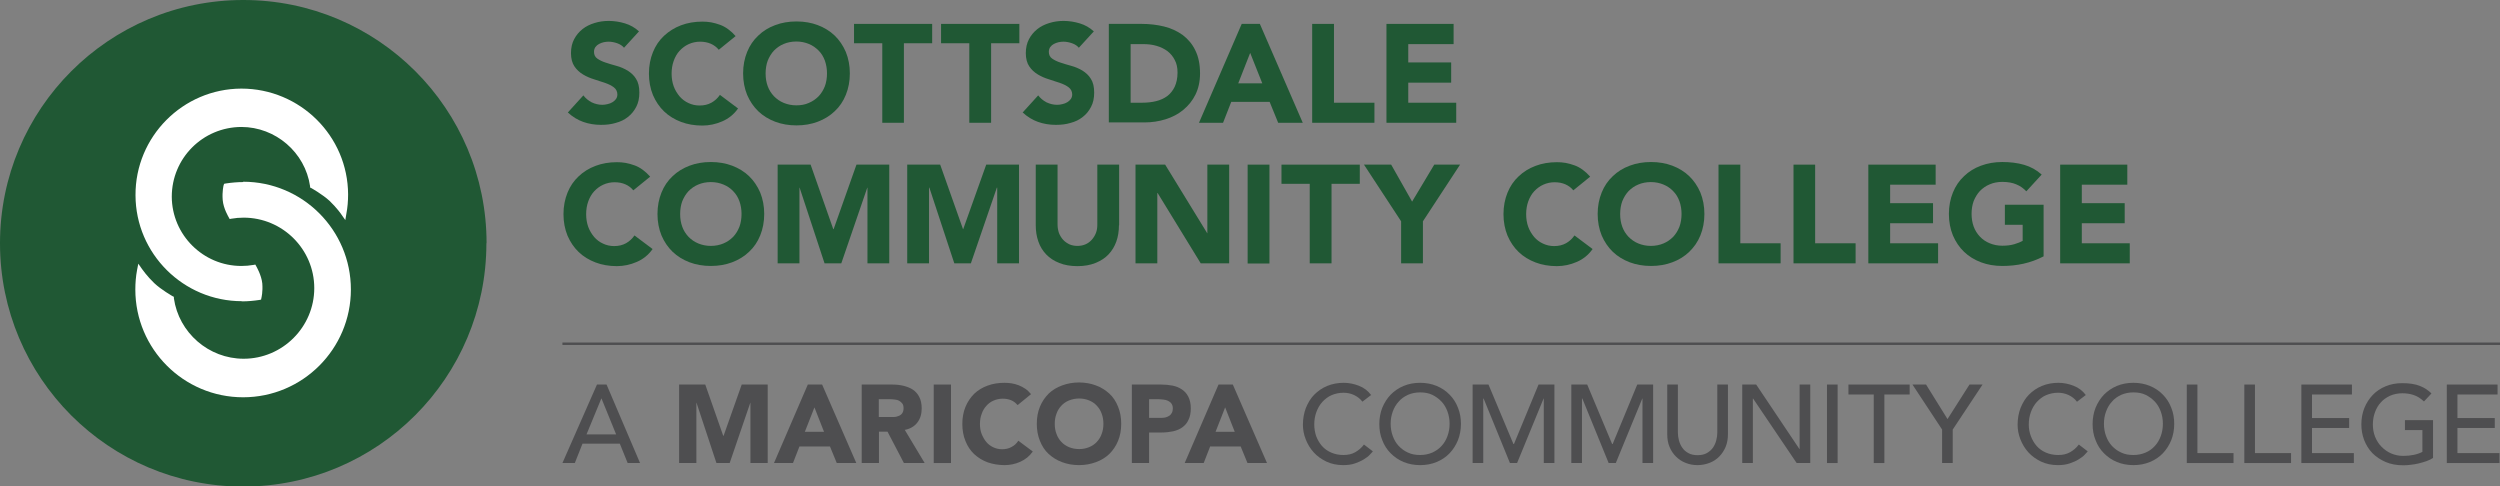
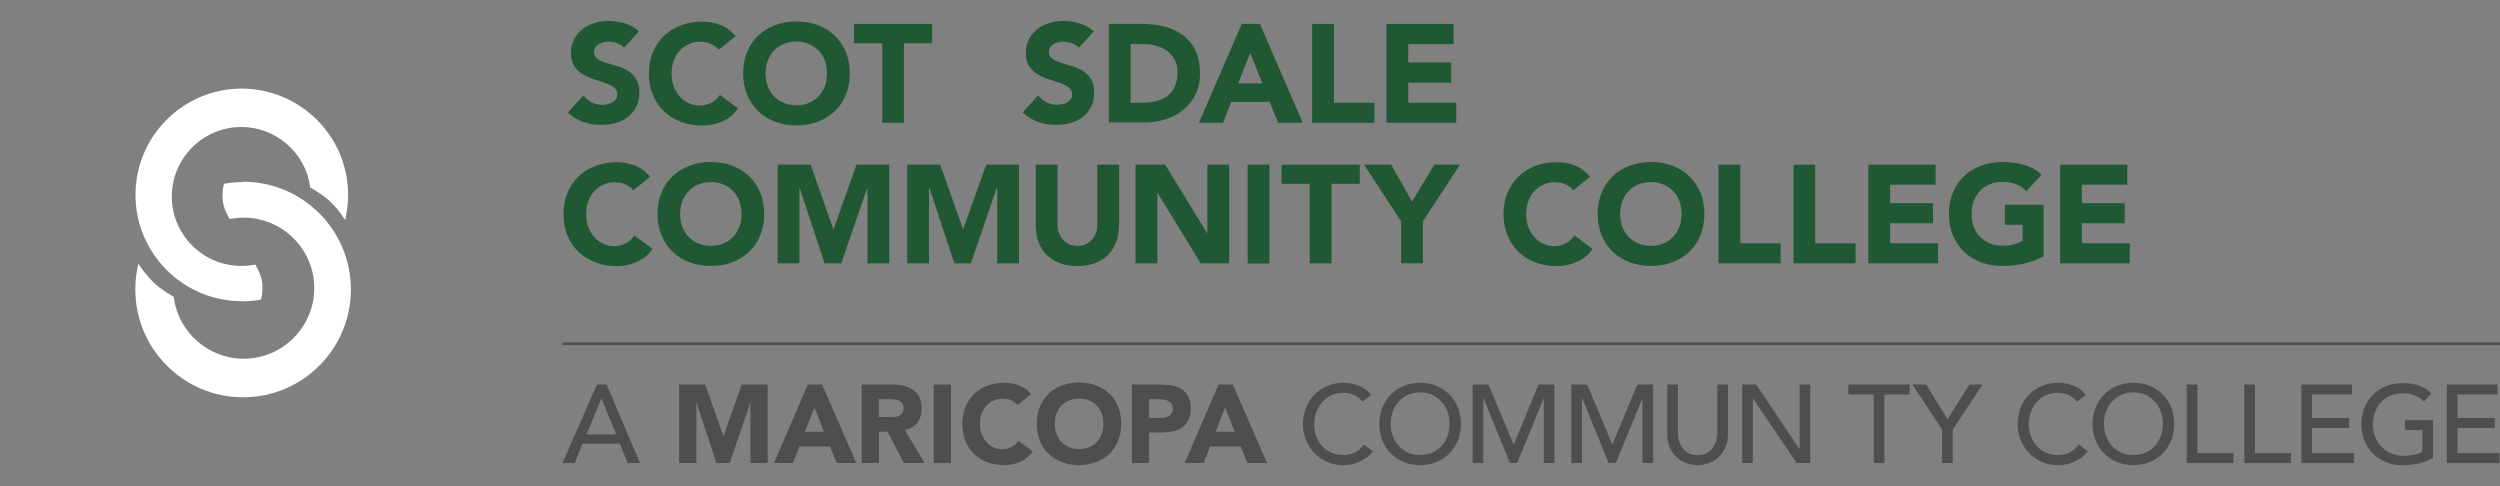
<svg xmlns="http://www.w3.org/2000/svg" id="Layer_2" data-name="Layer 2" viewBox="0 0 143.35 27.89">
  <rect x="0" y="0" width="143.35" height="27.89" fill="#808080" stroke="none" />
  <defs>
    <style>
      .cls-1 {
        fill: #4e4e50;
      }

      .cls-2 {
        fill: #fff;
      }

      .cls-3 {
        fill: #205834;
      }
    </style>
  </defs>
  <g id="Layer_1-2" data-name="Layer 1">
    <g>
-       <path class="cls-3" d="M27.89,13.95c0,7.7-6.24,13.95-13.95,13.95S0,21.65,0,13.95,6.24,0,13.95,0s13.95,6.24,13.95,13.95" />
      <path class="cls-2" d="M13.95,10.44c-.33,0-.67.03-1,.08l-.1.02-.03.09s-.09.35-.05.84c.04.49.34.98.35,1l.05.09.1-.02c.23-.04.46-.06.7-.06,2.23,0,4.05,1.81,4.05,4.04s-1.82,4.05-4.05,4.05c-2,0-3.72-1.49-4-3.47v-.08s-.08-.04-.08-.04c0,0-.65-.37-1.05-.75-.4-.38-.7-.81-.7-.81l-.21-.3-.07.36c-.07.37-.1.75-.1,1.12,0,3.41,2.77,6.18,6.18,6.18s6.18-2.77,6.18-6.18-2.77-6.18-6.18-6.18" />
      <path class="cls-2" d="M13.86,17.28h.02c.33,0,.66-.03.99-.08l.1-.02.02-.1s.09-.35.05-.83c-.05-.48-.34-.97-.35-.99l-.05-.09-.1.02c-.23.04-.46.06-.7.06h0c-2.19,0-3.98-1.78-3.99-3.97,0-2.2,1.77-3.99,3.99-4,1.96,0,3.66,1.46,3.94,3.4v.07s.08.04.08.04c0,0,.64.36,1.04.73.4.38.69.79.69.8l.21.3.06-.36c.07-.36.1-.74.1-1.11-.01-3.35-2.75-6.07-6.12-6.07-3.36.01-6.09,2.76-6.07,6.12.01,3.35,2.75,6.07,6.1,6.07M13.86,17.13h0s0,0,0,0Z" />
      <rect class="cls-1" x="32.25" y="19.64" width="111.1" height=".14" />
      <path class="cls-1" d="M34.23,22.05h.55l1.92,4.5h-.71l-.45-1.11h-2.14l-.44,1.11h-.71l1.98-4.5ZM35.33,24.91l-.84-2.06h-.01l-.85,2.06h1.7Z" />
      <polygon class="cls-1" points="38.94 22.05 40.44 22.05 41.47 24.99 41.49 24.99 42.53 22.05 44.02 22.05 44.02 26.55 43.03 26.55 43.03 23.1 43.02 23.1 41.84 26.55 41.08 26.55 39.94 23.1 39.93 23.1 39.93 26.55 38.94 26.55 38.94 22.05" />
      <path class="cls-1" d="M46.32,22.05h.82l1.96,4.5h-1.12l-.39-.95h-1.75l-.37.95h-1.09l1.94-4.5ZM46.7,23.36l-.55,1.4h1.1l-.55-1.4Z" />
      <path class="cls-1" d="M49.41,22.05h1.74c.23,0,.45.02.65.07s.39.12.54.22c.15.1.28.24.37.42.09.17.14.39.14.66,0,.32-.08.59-.25.81-.17.22-.41.36-.72.42l1.14,1.9h-1.19l-.94-1.8h-.49v1.8h-.99v-4.5ZM50.4,23.91h.58c.09,0,.18,0,.28,0,.1,0,.19-.03.27-.06.08-.03.15-.08.2-.15s.08-.16.08-.29c0-.11-.02-.21-.07-.27s-.11-.12-.18-.16c-.07-.04-.15-.06-.25-.07-.09-.01-.18-.02-.27-.02h-.65v1.02Z" />
      <rect class="cls-1" x="53.54" y="22.05" width=".99" height="4.5" />
      <path class="cls-1" d="M58.34,23.22c-.1-.12-.22-.21-.36-.27-.14-.06-.31-.09-.49-.09s-.36.04-.52.11c-.16.07-.3.17-.41.3-.12.13-.21.28-.27.46-.07.18-.1.37-.1.58s.03.41.1.58.16.33.27.46c.11.13.25.23.4.3.15.07.32.11.5.11.2,0,.38-.04.54-.13.16-.08.29-.2.39-.36l.83.62c-.19.27-.43.46-.72.59-.29.13-.59.19-.9.19-.35,0-.68-.06-.97-.16-.3-.11-.55-.27-.77-.47-.22-.21-.38-.45-.5-.75-.12-.29-.18-.62-.18-.98s.06-.69.18-.98c.12-.29.29-.54.5-.75.22-.21.47-.36.77-.47s.62-.16.97-.16c.13,0,.26.01.4.03.14.02.27.06.41.11.13.05.26.12.38.2s.23.19.33.31l-.76.62Z" />
      <path class="cls-1" d="M59.45,24.3c0-.36.06-.69.18-.98.12-.29.29-.54.5-.75.22-.21.47-.36.77-.47.3-.11.62-.17.97-.17s.68.06.97.17c.3.11.55.27.77.47.22.2.38.45.5.75.12.29.18.62.18.98s-.06.69-.18.98c-.12.29-.29.54-.5.75-.22.21-.47.36-.77.47-.3.11-.62.17-.97.17s-.68-.06-.97-.17c-.3-.11-.55-.27-.77-.47-.22-.2-.38-.45-.5-.75-.12-.29-.18-.62-.18-.98M60.48,24.3c0,.21.03.41.1.58.06.18.16.33.28.46.12.13.27.23.44.3.17.07.36.11.58.11s.4-.04.57-.11c.17-.07.32-.17.44-.3s.22-.28.28-.46c.07-.18.1-.37.1-.58s-.03-.4-.1-.58c-.06-.18-.16-.33-.28-.46-.12-.13-.27-.23-.44-.3-.17-.07-.36-.11-.57-.11s-.4.04-.58.11c-.17.07-.32.17-.44.3-.12.13-.22.28-.28.46-.07.18-.1.37-.1.58" />
      <path class="cls-1" d="M64.9,22.05h1.67c.23,0,.45.02.66.06.21.04.39.12.54.22.15.1.28.24.37.42.09.18.14.4.14.66s-.04.48-.13.66c-.08.18-.2.32-.35.43-.15.11-.32.18-.53.23-.2.04-.42.07-.66.07h-.72v1.75h-.99v-4.5ZM65.89,23.96h.66c.09,0,.17,0,.26-.02.08-.02.16-.05.22-.09.07-.04.12-.1.16-.17.04-.07.06-.16.06-.26,0-.12-.03-.21-.08-.28-.05-.07-.12-.12-.2-.16-.08-.04-.17-.06-.28-.07-.1-.01-.2-.02-.29-.02h-.51v1.07Z" />
      <path class="cls-1" d="M69.87,22.05h.82l1.96,4.5h-1.12l-.39-.95h-1.75l-.37.95h-1.09l1.94-4.5ZM70.25,23.36l-.55,1.4h1.1l-.55-1.4Z" />
      <path class="cls-1" d="M78.12,23.03c-.13-.17-.29-.29-.48-.38-.19-.09-.4-.13-.6-.13-.25,0-.48.05-.69.14s-.38.23-.53.39c-.15.17-.26.36-.34.58-.08.22-.12.46-.12.71,0,.24.04.46.11.67.08.21.19.4.33.56.14.16.32.29.53.38.21.09.44.14.7.14s.49-.05.68-.16c.19-.11.36-.25.5-.44l.51.39s-.09.11-.18.2c-.08.09-.2.17-.34.26-.14.09-.31.16-.5.23s-.42.1-.68.1c-.36,0-.68-.07-.96-.2-.29-.14-.53-.31-.73-.53-.2-.22-.35-.47-.46-.75-.11-.28-.16-.56-.16-.84,0-.35.06-.67.17-.96.12-.29.27-.55.48-.76.21-.21.45-.38.74-.5.29-.12.61-.18.95-.18.3,0,.59.06.87.17.29.11.52.29.7.53l-.51.39Z" />
      <path class="cls-1" d="M81.43,26.67c-.34,0-.66-.06-.95-.18-.29-.12-.53-.29-.74-.5-.21-.21-.37-.46-.48-.75-.12-.29-.17-.6-.17-.93s.06-.65.17-.93c.12-.29.28-.54.48-.75.21-.21.45-.38.74-.5.29-.12.6-.18.95-.18s.66.06.95.18c.29.12.54.29.74.5.21.21.37.46.48.75.12.29.17.6.17.93s-.06.65-.17.93c-.12.29-.28.54-.48.75-.2.21-.45.38-.74.5-.29.12-.6.18-.95.18M81.43,26.09c.26,0,.49-.05.7-.14.21-.1.39-.22.53-.38.15-.16.26-.35.34-.57.08-.22.12-.45.12-.7s-.04-.48-.12-.7c-.08-.22-.19-.41-.34-.57-.15-.16-.33-.29-.53-.39-.21-.1-.44-.14-.7-.14s-.49.05-.7.14c-.21.1-.39.22-.53.39-.15.16-.26.35-.34.57-.08.22-.12.45-.12.7s.04.48.12.7c.08.22.19.41.34.57.15.16.33.29.53.38.21.1.44.14.7.14" />
      <polygon class="cls-1" points="84.44 22.05 85.35 22.05 86.78 25.46 86.81 25.46 88.22 22.05 89.13 22.05 89.13 26.55 88.52 26.55 88.52 22.85 88.51 22.85 86.99 26.55 86.58 26.55 85.07 22.85 85.05 22.85 85.05 26.55 84.44 26.55 84.44 22.05" />
      <polygon class="cls-1" points="90.1 22.05 91.01 22.05 92.44 25.46 92.47 25.46 93.88 22.05 94.79 22.05 94.79 26.55 94.18 26.55 94.18 22.85 94.17 22.85 92.65 26.55 92.24 26.55 90.73 22.85 90.71 22.85 90.71 26.55 90.1 26.55 90.1 22.05" />
      <path class="cls-1" d="M96.21,22.05v2.76c0,.14.02.29.06.44.04.15.1.29.19.42.09.13.2.23.35.31.14.08.32.12.53.12s.39-.04.53-.12c.14-.08.26-.18.35-.31.09-.13.15-.27.19-.42.04-.15.06-.3.06-.44v-2.76h.61v2.85c0,.26-.04.5-.13.72-.09.21-.21.4-.37.56-.16.16-.34.28-.55.36-.21.08-.44.13-.69.13s-.47-.04-.69-.13c-.21-.08-.4-.21-.55-.36-.16-.16-.28-.34-.37-.56-.09-.21-.13-.45-.13-.72v-2.85h.61Z" />
      <polygon class="cls-1" points="99.9 22.05 100.7 22.05 103.18 25.75 103.19 25.75 103.19 22.05 103.8 22.05 103.8 26.55 103.02 26.55 100.52 22.85 100.51 22.85 100.51 26.55 99.9 26.55 99.9 22.05" />
-       <rect class="cls-1" x="104.76" y="22.05" width=".61" height="4.5" />
      <polygon class="cls-1" points="107.44 22.62 105.99 22.62 105.99 22.05 109.5 22.05 109.5 22.62 108.05 22.62 108.05 26.55 107.44 26.55 107.44 22.62" />
      <polygon class="cls-1" points="111.36 24.63 109.66 22.05 110.44 22.05 111.67 24.03 112.93 22.05 113.68 22.05 111.97 24.63 111.97 26.55 111.36 26.55 111.36 24.63" />
      <path class="cls-1" d="M119.09,23.03c-.13-.17-.29-.29-.48-.38-.19-.09-.4-.13-.6-.13-.25,0-.48.05-.69.14s-.38.23-.53.39c-.15.17-.26.36-.34.58-.08.22-.12.46-.12.71,0,.24.04.46.12.67.08.21.19.4.33.56.14.16.32.29.53.38.21.09.44.14.71.14s.48-.05.68-.16c.19-.11.36-.25.5-.44l.51.39s-.09.11-.18.2c-.08.09-.2.17-.34.26-.14.09-.31.16-.51.23-.2.07-.42.1-.68.1-.36,0-.68-.07-.96-.2-.29-.14-.53-.31-.73-.53-.2-.22-.35-.47-.46-.75-.11-.28-.16-.56-.16-.84,0-.35.06-.67.17-.96.12-.29.27-.55.48-.76.21-.21.45-.38.74-.5.29-.12.61-.18.95-.18.3,0,.59.06.87.17.29.11.52.29.7.53l-.51.39Z" />
      <path class="cls-1" d="M122.33,26.67c-.34,0-.66-.06-.95-.18-.29-.12-.53-.29-.74-.5-.21-.21-.37-.46-.48-.75-.12-.29-.17-.6-.17-.93s.06-.65.17-.93c.12-.29.28-.54.48-.75.21-.21.45-.38.74-.5.29-.12.6-.18.95-.18s.66.06.95.18c.29.12.54.29.74.5.21.21.37.46.48.75.12.29.17.6.17.93s-.06.65-.17.93c-.12.29-.28.54-.48.75-.2.21-.45.38-.74.5-.29.12-.6.18-.95.18M122.33,26.09c.26,0,.49-.05.7-.14s.39-.22.53-.38c.15-.16.26-.35.34-.57.08-.22.12-.45.12-.7s-.04-.48-.12-.7c-.08-.22-.19-.41-.34-.57-.15-.16-.33-.29-.53-.39-.21-.1-.44-.14-.7-.14s-.49.05-.7.14c-.21.1-.39.22-.53.39-.15.16-.26.35-.34.57-.08.22-.12.45-.12.7s.04.48.12.7c.08.22.19.41.34.57.15.16.33.29.53.38.21.1.44.14.7.14" />
      <polygon class="cls-1" points="125.39 22.05 126 22.05 126 25.98 128.07 25.98 128.07 26.55 125.39 26.55 125.39 22.05" />
      <polygon class="cls-1" points="128.69 22.05 129.3 22.05 129.3 25.98 131.37 25.98 131.37 26.55 128.69 26.55 128.69 22.05" />
      <polygon class="cls-1" points="131.96 22.05 134.86 22.05 134.86 22.62 132.57 22.62 132.57 23.97 134.7 23.97 134.7 24.54 132.57 24.54 132.57 25.98 134.97 25.98 134.97 26.55 131.96 26.55 131.96 22.05" />
      <path class="cls-1" d="M139.51,24.04v2.22c-.11.07-.23.13-.37.18-.14.05-.29.09-.44.13-.15.04-.3.06-.46.08-.15.02-.3.03-.43.03-.38,0-.72-.06-1.02-.19-.3-.13-.55-.3-.76-.51-.21-.22-.36-.47-.47-.75-.11-.29-.16-.59-.16-.9,0-.33.06-.65.17-.93.12-.29.28-.54.48-.75.2-.21.45-.38.74-.5s.6-.18.95-.18c.41,0,.75.05,1.02.16.26.1.48.25.66.43l-.43.46c-.19-.18-.38-.3-.59-.37-.21-.07-.43-.1-.65-.1-.26,0-.49.05-.7.14-.21.1-.39.22-.53.38-.15.16-.26.35-.34.57-.08.22-.12.45-.12.7s.04.49.13.71c.09.22.21.41.37.57.16.16.34.29.55.38.21.09.44.14.69.14.22,0,.42-.02.61-.06.19-.04.36-.1.49-.17v-1.25h-1v-.57h1.61Z" />
      <polygon class="cls-1" points="140.3 22.05 143.21 22.05 143.21 22.62 140.91 22.62 140.91 23.97 143.05 23.97 143.05 24.54 140.91 24.54 140.91 25.98 143.32 25.98 143.32 26.55 140.3 26.55 140.3 22.05" />
      <path class="cls-3" d="M36.31,10.91c-.12-.15-.27-.26-.45-.34-.18-.08-.39-.12-.62-.12s-.45.05-.65.14c-.2.09-.37.22-.52.38-.15.16-.26.36-.34.58s-.12.47-.12.73.04.51.12.73.2.41.34.58c.14.16.31.29.51.38.19.09.4.14.63.14.26,0,.48-.05.68-.16.2-.11.36-.26.49-.45l1.04.78c-.24.34-.54.58-.91.74-.37.16-.75.24-1.14.24-.44,0-.85-.07-1.22-.21-.37-.14-.7-.34-.97-.6-.27-.26-.48-.57-.64-.94-.15-.37-.23-.78-.23-1.23s.08-.86.23-1.23c.15-.37.36-.68.64-.94.27-.26.6-.46.97-.6.37-.14.78-.21,1.22-.21.16,0,.33.01.5.04.17.03.34.08.51.14.17.06.33.15.48.26.15.11.29.24.42.39l-.96.78Z" />
      <path class="cls-3" d="M37.7,12.27c0-.45.08-.86.23-1.23.15-.37.36-.68.64-.94.27-.26.6-.46.97-.6.37-.14.78-.21,1.22-.21s.85.07,1.22.21c.37.14.7.34.97.6.27.26.48.57.64.94.15.37.23.78.23,1.23s-.08.86-.23,1.23c-.15.37-.36.68-.64.94-.27.26-.6.46-.97.6-.37.14-.78.21-1.22.21s-.85-.07-1.22-.21c-.37-.14-.7-.34-.97-.6s-.48-.57-.64-.94c-.15-.37-.23-.78-.23-1.23M39,12.27c0,.27.04.51.12.73.08.22.2.41.36.58.16.16.34.29.56.38.22.09.46.14.72.14s.51-.05.72-.14c.22-.09.4-.22.56-.38.15-.16.27-.35.36-.58.08-.22.12-.47.12-.73s-.04-.5-.12-.73c-.08-.22-.2-.42-.36-.58-.15-.16-.34-.29-.56-.38-.22-.09-.46-.14-.72-.14s-.51.05-.72.14c-.22.09-.4.22-.56.38-.15.16-.27.36-.36.58-.08.22-.12.47-.12.73" />
      <polygon class="cls-3" points="44.59 9.44 46.48 9.44 47.78 13.14 47.8 13.14 49.11 9.44 50.99 9.44 50.99 15.1 49.74 15.1 49.74 10.76 49.73 10.76 48.24 15.1 47.28 15.1 45.85 10.76 45.84 10.76 45.84 15.1 44.59 15.1 44.59 9.44" />
      <polygon class="cls-3" points="52.02 9.44 53.91 9.44 55.22 13.14 55.23 13.14 56.55 9.44 58.43 9.44 58.43 15.1 57.18 15.1 57.18 10.76 57.16 10.76 55.67 15.1 54.72 15.1 53.29 10.76 53.27 10.76 53.27 15.1 52.02 15.1 52.02 9.44" />
      <path class="cls-3" d="M64.16,12.92c0,.34-.05.65-.15.93-.1.28-.25.53-.45.74-.2.21-.45.37-.75.49-.3.12-.64.18-1.03.18s-.74-.06-1.04-.18c-.3-.12-.55-.28-.75-.49-.2-.21-.35-.45-.45-.74-.1-.28-.15-.59-.15-.93v-3.48h1.25v3.43c0,.18.03.34.08.49.06.15.14.28.24.39.1.11.22.19.36.26.14.06.29.09.46.09s.32-.03.46-.09c.14-.06.26-.15.36-.26.1-.11.18-.24.24-.39.06-.15.08-.31.08-.49v-3.43h1.25v3.48Z" />
      <polygon class="cls-3" points="65.11 9.44 66.81 9.44 69.22 13.37 69.23 13.37 69.23 9.44 70.48 9.44 70.48 15.1 68.85 15.1 66.38 11.07 66.36 11.07 66.36 15.1 65.11 15.1 65.11 9.44" />
      <rect class="cls-3" x="71.54" y="9.44" width="1.25" height="5.67" />
      <polygon class="cls-3" points="75.1 10.54 73.48 10.54 73.48 9.44 77.97 9.44 77.97 10.54 76.35 10.54 76.35 15.1 75.1 15.1 75.1 10.54" />
      <polygon class="cls-3" points="80.34 12.69 78.21 9.44 79.77 9.44 80.97 11.56 82.24 9.44 83.72 9.44 81.59 12.69 81.59 15.1 80.34 15.1 80.34 12.69" />
      <path class="cls-3" d="M90.21,10.91c-.12-.15-.27-.26-.45-.34-.18-.08-.39-.12-.62-.12s-.45.05-.65.14c-.2.09-.37.22-.52.38-.15.16-.26.36-.34.58s-.12.47-.12.73.04.51.12.73.2.41.34.58c.14.16.31.29.51.38.19.09.4.14.63.14.26,0,.48-.05.68-.16.2-.11.36-.26.49-.45l1.04.78c-.24.34-.54.58-.91.74-.37.16-.75.24-1.14.24-.44,0-.85-.07-1.22-.21-.37-.14-.7-.34-.97-.6-.27-.26-.48-.57-.64-.94-.15-.37-.23-.78-.23-1.23s.08-.86.23-1.23c.15-.37.36-.68.64-.94.27-.26.6-.46.97-.6.37-.14.78-.21,1.22-.21.16,0,.33.01.5.04.17.03.34.08.51.14.17.06.33.15.48.26.15.11.29.24.42.39l-.96.78Z" />
      <path class="cls-3" d="M91.61,12.27c0-.45.08-.86.23-1.23.15-.37.36-.68.64-.94.27-.26.59-.46.97-.6.37-.14.78-.21,1.22-.21s.85.07,1.22.21c.37.14.7.34.97.6.27.26.48.57.64.94.15.37.23.78.23,1.23s-.08.86-.23,1.23c-.15.37-.37.68-.64.94-.27.26-.59.46-.97.6-.37.14-.78.21-1.22.21s-.85-.07-1.22-.21c-.37-.14-.7-.34-.97-.6-.27-.26-.48-.57-.64-.94-.15-.37-.23-.78-.23-1.23M92.9,12.27c0,.27.04.51.12.73.08.22.2.41.36.58.16.16.34.29.56.38.22.09.46.14.72.14s.51-.05.72-.14c.22-.09.4-.22.56-.38.15-.16.27-.35.36-.58.08-.22.12-.47.12-.73s-.04-.5-.12-.73c-.08-.22-.2-.42-.36-.58-.15-.16-.34-.29-.56-.38-.22-.09-.46-.14-.72-.14s-.51.05-.72.14c-.22.09-.4.22-.56.38-.15.16-.27.36-.36.58-.08.22-.12.47-.12.73" />
      <polygon class="cls-3" points="98.54 9.44 99.79 9.44 99.79 13.95 102.1 13.95 102.1 15.1 98.54 15.1 98.54 9.44" />
      <polygon class="cls-3" points="102.84 9.44 104.08 9.44 104.08 13.95 106.4 13.95 106.4 15.1 102.84 15.1 102.84 9.44" />
      <polygon class="cls-3" points="107.13 9.44 110.99 9.44 110.99 10.59 108.38 10.59 108.38 11.65 110.84 11.65 110.84 12.8 108.38 12.8 108.38 13.95 111.13 13.95 111.13 15.1 107.13 15.1 107.13 9.44" />
      <path class="cls-3" d="M117.18,14.7c-.37.19-.75.33-1.15.42-.4.09-.81.13-1.22.13-.44,0-.85-.07-1.22-.21-.37-.14-.7-.34-.97-.6-.27-.26-.48-.57-.64-.94-.15-.37-.23-.78-.23-1.23s.08-.86.23-1.23c.15-.37.36-.68.64-.94.27-.26.59-.46.97-.6s.78-.21,1.22-.21.87.05,1.25.16c.38.11.72.3,1.01.56l-.88.96c-.17-.18-.36-.31-.58-.4-.21-.09-.48-.14-.8-.14-.27,0-.51.05-.72.14-.22.09-.4.22-.56.38-.15.16-.27.36-.36.58-.08.22-.12.47-.12.73s.04.51.12.73c.08.22.2.41.36.58.15.16.34.29.56.38.22.09.46.14.72.14s.51-.03.7-.09c.2-.06.35-.12.47-.19v-.92h-1.02v-1.15h2.22v2.96Z" />
      <polygon class="cls-3" points="118.13 9.44 121.98 9.44 121.98 10.59 119.37 10.59 119.37 11.65 121.83 11.65 121.83 12.8 119.37 12.8 119.37 13.95 122.12 13.95 122.12 15.1 118.13 15.1 118.13 9.44" />
      <path class="cls-3" d="M35.8,2.76c-.1-.13-.24-.22-.41-.28-.17-.06-.34-.09-.49-.09-.09,0-.18.01-.28.03-.1.02-.19.06-.27.1-.08.04-.15.1-.21.18-.05.07-.08.17-.08.27,0,.17.06.3.19.39.13.09.29.17.48.23.19.06.4.13.63.19.22.06.43.15.63.27.19.12.36.27.48.47.13.2.19.46.19.79s-.06.59-.18.82c-.12.23-.28.43-.48.58-.2.16-.43.27-.7.34-.26.08-.54.11-.84.11-.37,0-.71-.06-1.02-.17-.31-.11-.61-.29-.88-.54l.89-.98c.13.17.29.3.48.4.19.09.4.14.6.14.1,0,.2-.01.31-.04.1-.02.2-.06.28-.11.08-.05.15-.11.2-.18.05-.07.08-.16.08-.26,0-.17-.07-.31-.2-.41-.13-.1-.29-.18-.49-.25-.2-.07-.41-.14-.64-.21-.23-.07-.44-.16-.64-.28-.2-.12-.36-.27-.49-.46-.13-.19-.2-.45-.2-.76s.06-.57.18-.8c.12-.23.28-.42.48-.58.2-.16.43-.27.69-.35.26-.08.53-.12.81-.12.32,0,.63.05.93.14.3.09.57.24.81.46l-.86.94Z" />
      <path class="cls-3" d="M41.21,2.85c-.12-.15-.27-.26-.45-.34s-.39-.12-.62-.12-.45.05-.65.14c-.2.09-.37.22-.52.38-.15.16-.26.36-.34.58-.08.22-.12.47-.12.73s.04.51.12.73.2.41.34.58c.14.16.31.29.51.38.19.09.4.14.63.14.26,0,.48-.05.68-.16.2-.11.36-.26.49-.45l1.04.78c-.24.34-.54.58-.91.74-.37.16-.75.24-1.14.24-.44,0-.85-.07-1.22-.21-.37-.14-.7-.34-.97-.6s-.48-.57-.64-.94c-.15-.37-.23-.78-.23-1.23s.08-.86.23-1.23c.15-.37.36-.68.64-.94s.6-.46.97-.6c.37-.14.78-.21,1.22-.21.16,0,.33.01.5.04.17.03.34.08.51.14.17.06.33.15.48.26.15.11.29.24.42.39l-.96.78Z" />
      <path class="cls-3" d="M42.61,4.21c0-.45.08-.86.23-1.23.15-.37.36-.68.64-.94.27-.26.59-.46.97-.6.37-.14.78-.21,1.22-.21s.85.07,1.22.21c.37.14.7.34.97.6.27.26.48.57.64.94.15.37.23.78.23,1.23s-.08.86-.23,1.23c-.15.37-.36.68-.64.94-.27.26-.6.46-.97.6-.37.14-.78.21-1.22.21s-.85-.07-1.22-.21c-.37-.14-.7-.34-.97-.6-.27-.26-.48-.57-.64-.94-.15-.37-.23-.78-.23-1.23M43.9,4.21c0,.27.04.51.12.73.08.22.2.41.36.58.16.16.34.29.56.38.22.09.46.14.72.14s.51-.04.72-.14c.22-.09.4-.22.56-.38.15-.16.27-.35.36-.58.08-.22.12-.47.12-.73s-.04-.5-.12-.73c-.08-.22-.2-.42-.36-.58-.16-.16-.34-.29-.56-.38-.22-.09-.46-.14-.72-.14s-.51.05-.72.14c-.22.09-.4.22-.56.38-.15.16-.27.36-.36.58-.08.22-.12.47-.12.73" />
      <polygon class="cls-3" points="50.59 2.48 48.97 2.48 48.97 1.37 53.45 1.37 53.45 2.48 51.83 2.48 51.83 7.04 50.59 7.04 50.59 2.48" />
-       <polygon class="cls-3" points="55.58 2.48 53.96 2.48 53.96 1.37 58.45 1.37 58.45 2.48 56.83 2.48 56.83 7.04 55.58 7.04 55.58 2.48" />
      <path class="cls-3" d="M61.88,2.76c-.1-.13-.24-.22-.41-.28-.17-.06-.34-.09-.49-.09-.09,0-.18.01-.28.03-.1.02-.19.06-.27.1-.08.04-.15.1-.21.18-.05.07-.08.17-.08.27,0,.17.06.3.19.39.13.09.29.17.48.23.19.06.4.13.63.19.22.06.43.15.63.27.19.12.36.27.48.47.13.2.19.46.19.79s-.06.59-.18.82c-.12.23-.28.43-.48.58-.2.16-.43.27-.7.34-.26.08-.54.11-.84.11-.37,0-.71-.06-1.02-.17-.31-.11-.61-.29-.88-.54l.89-.98c.13.17.29.3.48.4.19.09.4.14.6.14.1,0,.2-.01.31-.04.1-.02.2-.06.28-.11.08-.05.15-.11.2-.18.05-.07.08-.16.08-.26,0-.17-.07-.31-.2-.41-.13-.1-.29-.18-.49-.25-.2-.07-.41-.14-.64-.21-.23-.07-.44-.16-.64-.28-.2-.12-.36-.27-.49-.46-.13-.19-.2-.45-.2-.76s.06-.57.18-.8c.12-.23.28-.42.48-.58.2-.16.43-.27.69-.35.26-.08.53-.12.81-.12.32,0,.63.05.93.14.3.09.57.24.81.46l-.86.94Z" />
      <path class="cls-3" d="M63.59,1.37h1.87c.45,0,.88.05,1.29.15.41.1.76.27,1.07.49.3.23.55.52.72.88.18.36.27.8.27,1.32,0,.46-.09.86-.26,1.21-.17.35-.41.64-.7.88-.29.24-.63.42-1.02.54-.38.12-.79.18-1.21.18h-2.04V1.37ZM64.84,5.89h.65c.29,0,.56-.03.8-.09.25-.06.46-.16.64-.29.18-.14.32-.31.43-.54.1-.22.16-.49.16-.81,0-.28-.05-.52-.16-.72-.1-.2-.24-.37-.42-.51-.18-.13-.38-.23-.62-.3-.24-.07-.49-.1-.75-.1h-.74v3.36Z" />
      <path class="cls-3" d="M71.21,1.37h1.03l2.46,5.67h-1.41l-.49-1.2h-2.2l-.47,1.2h-1.38l2.45-5.67ZM71.69,3.02l-.69,1.76h1.38l-.7-1.76Z" />
      <polygon class="cls-3" points="75.24 1.37 76.49 1.37 76.49 5.89 78.81 5.89 78.81 7.04 75.24 7.04 75.24 1.37" />
      <polygon class="cls-3" points="79.5 1.37 83.35 1.37 83.35 2.53 80.75 2.53 80.75 3.58 83.21 3.58 83.21 4.74 80.75 4.74 80.75 5.89 83.5 5.89 83.5 7.04 79.5 7.04 79.5 1.37" />
    </g>
  </g>
</svg>